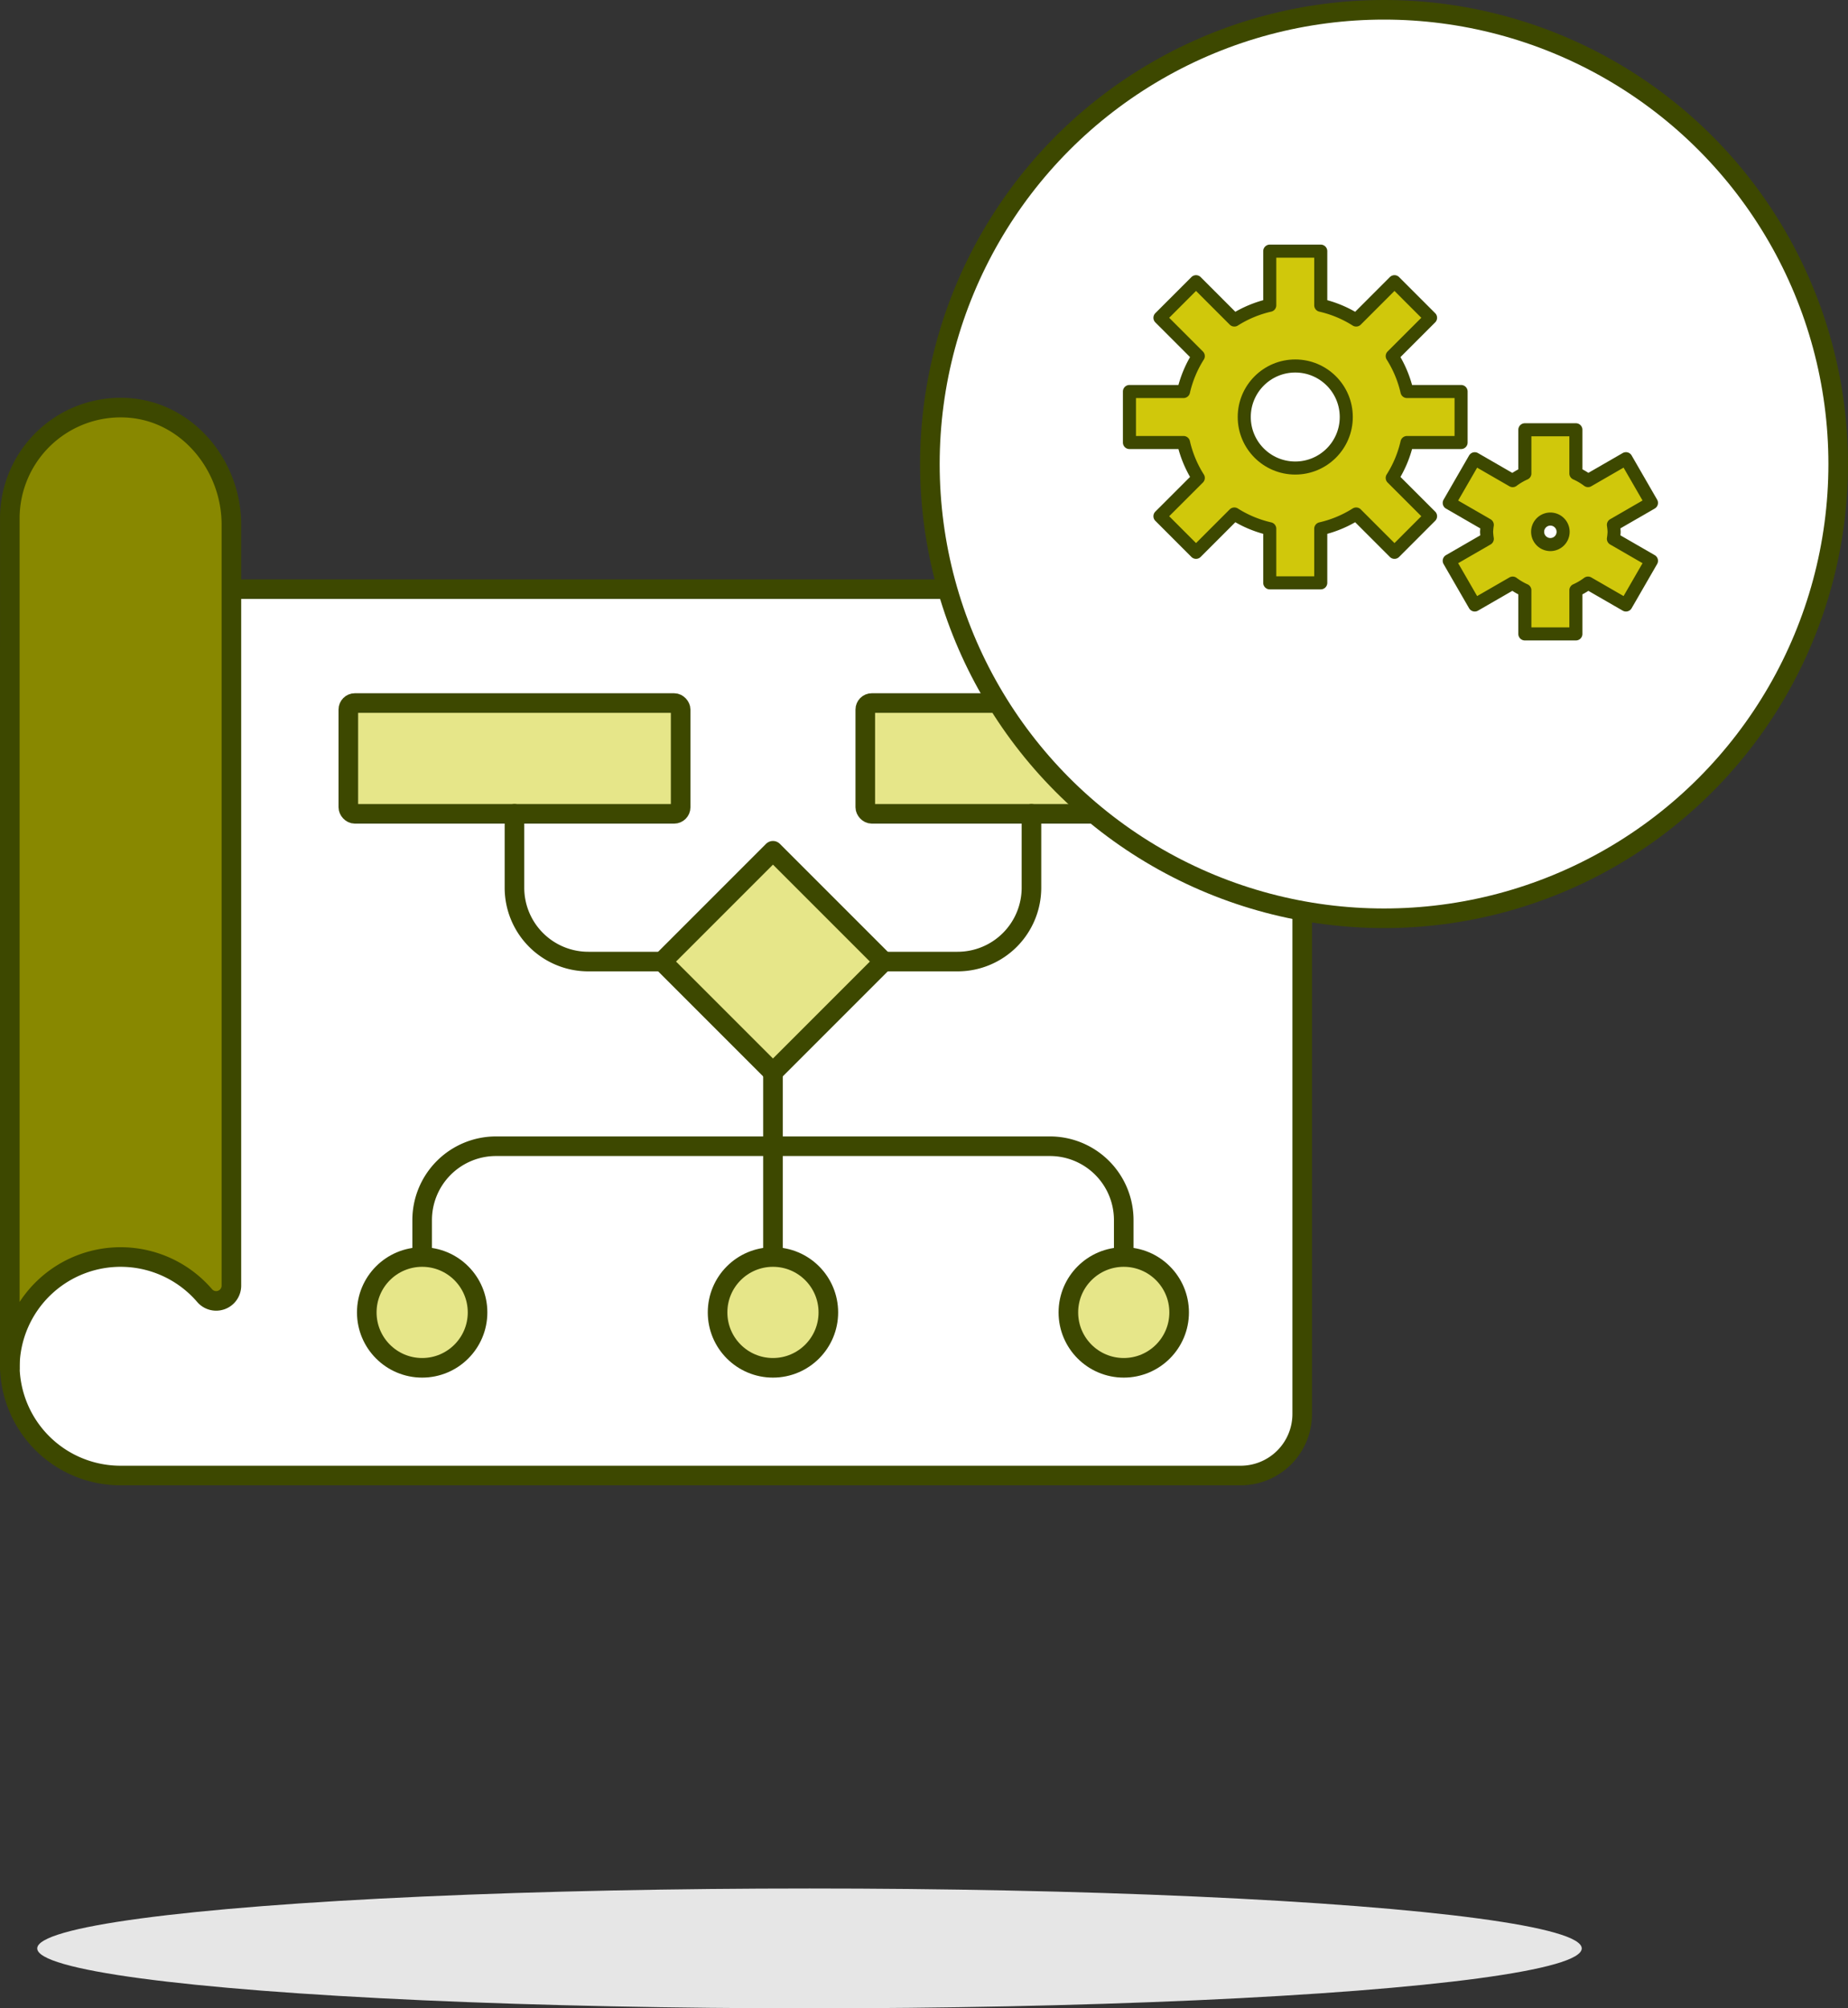
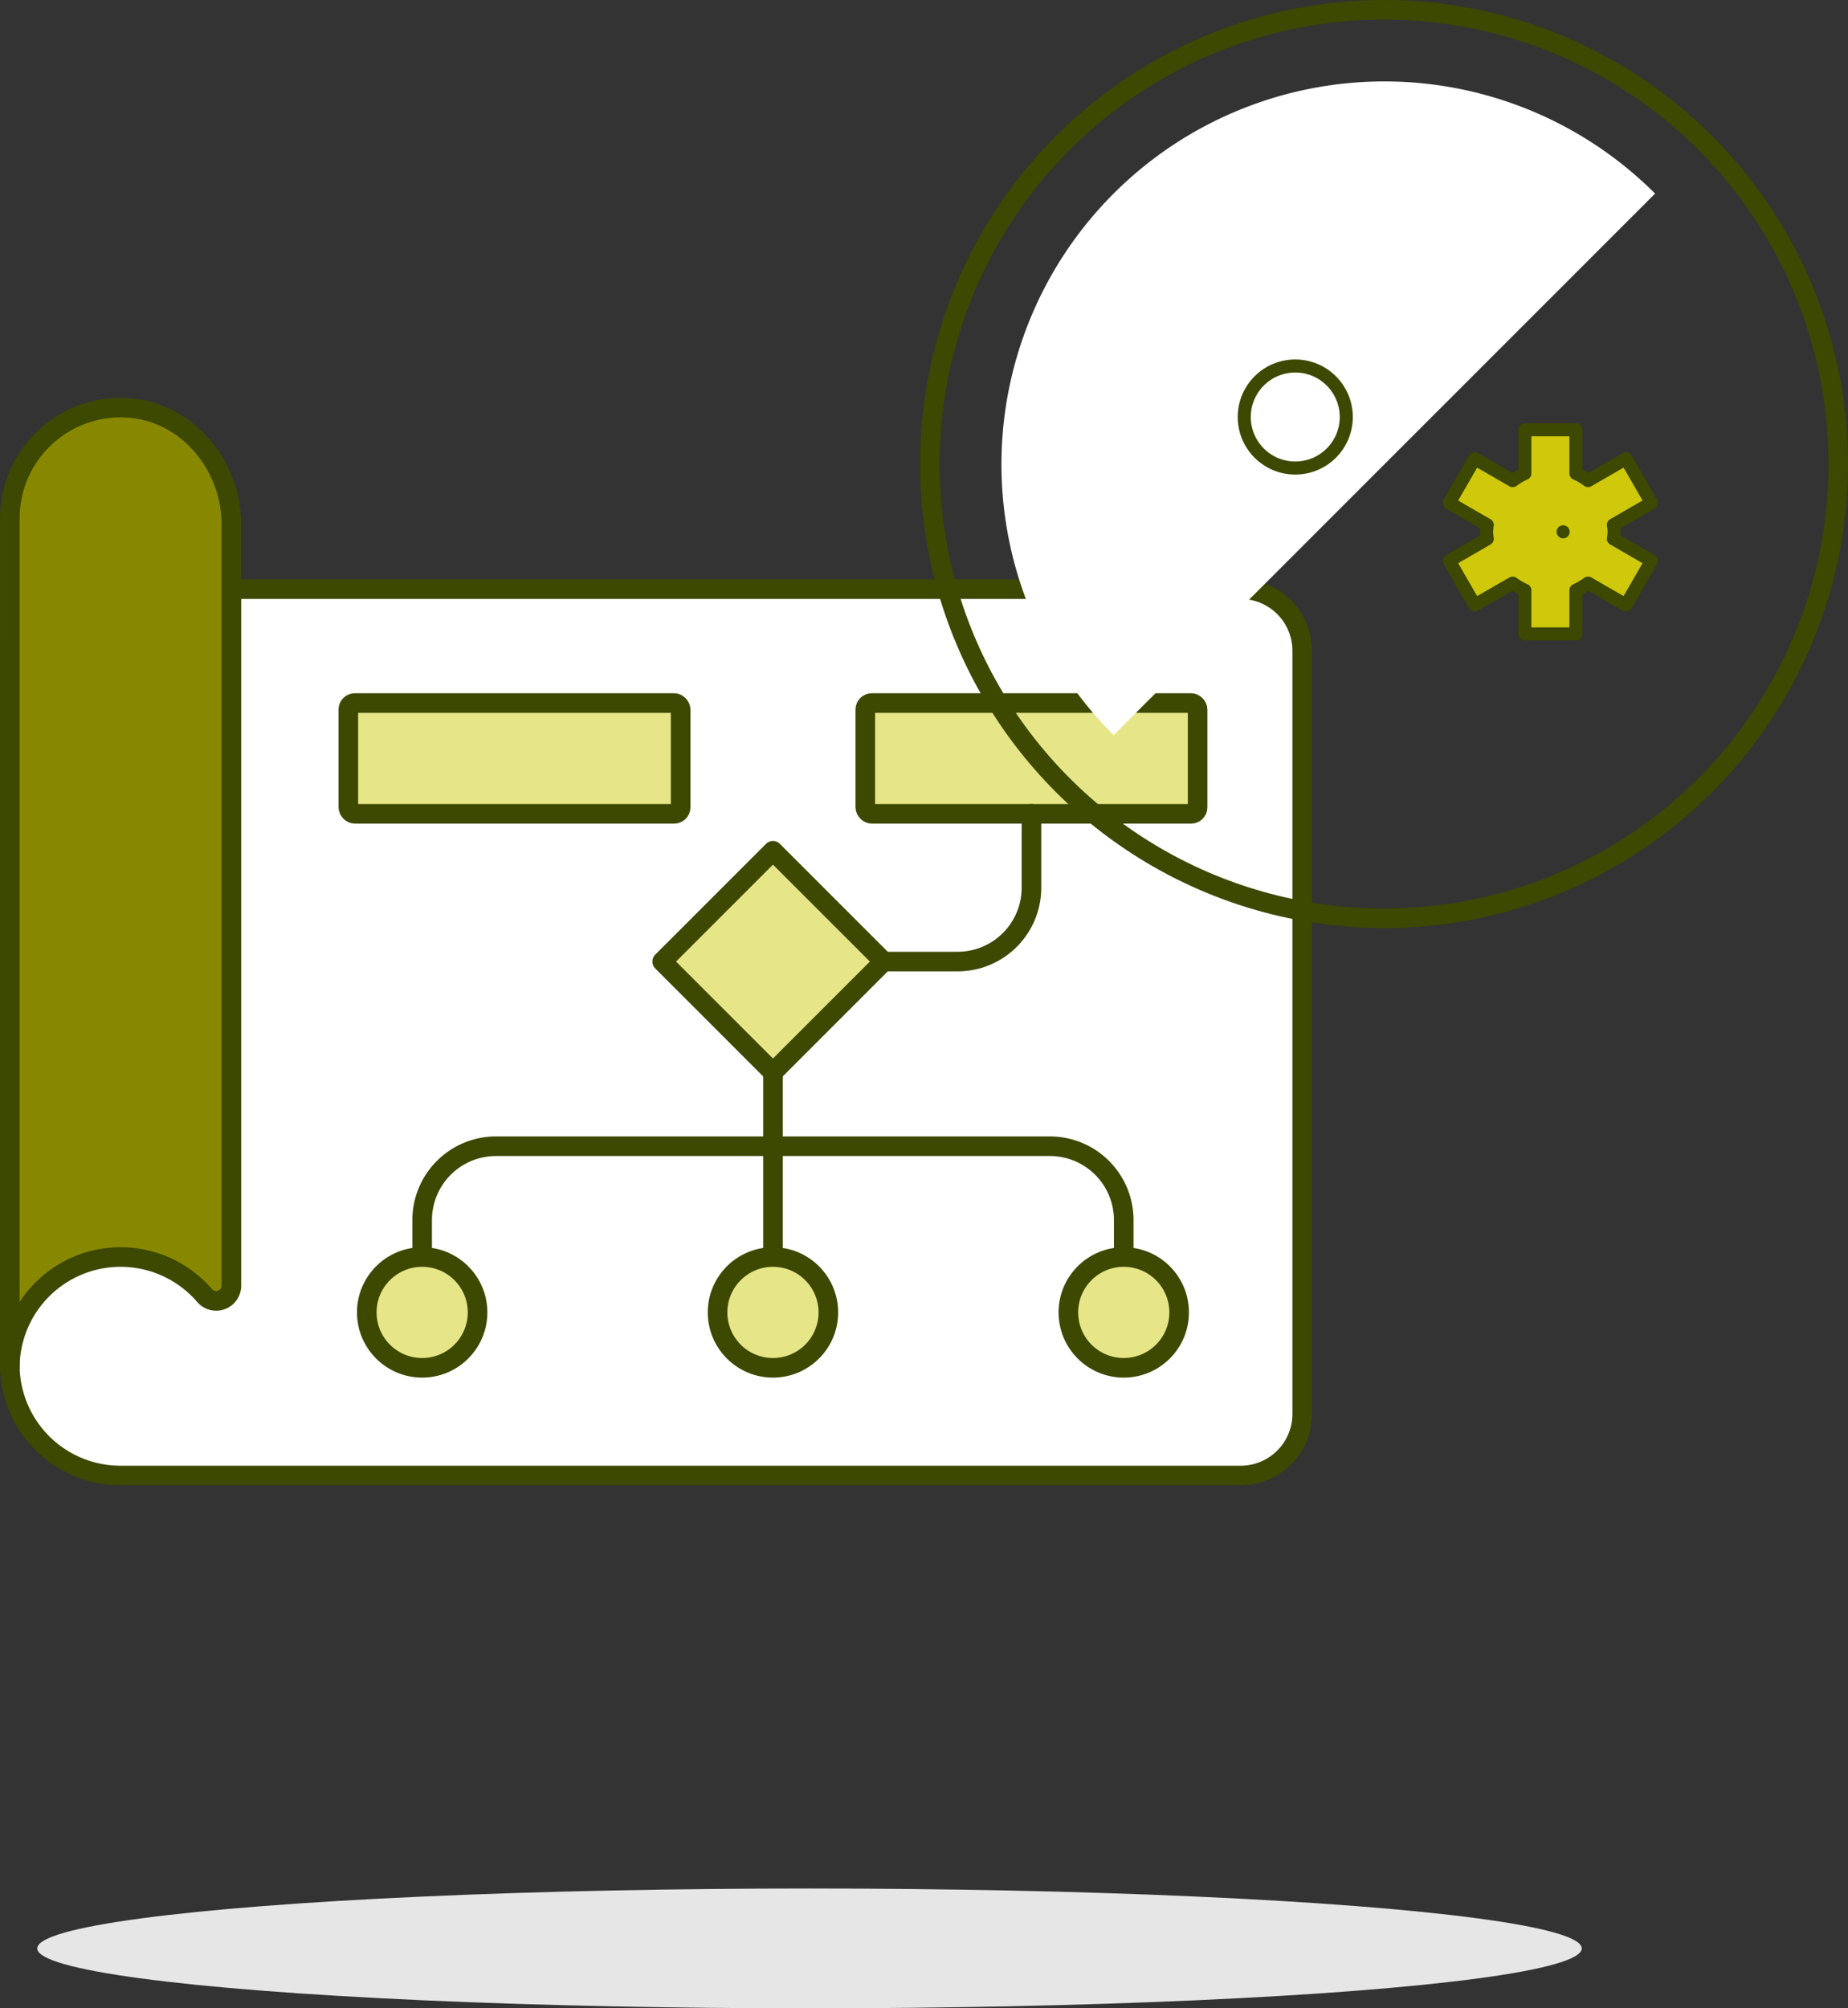
<svg xmlns="http://www.w3.org/2000/svg" width="141.5" height="153.75" viewBox="0 0 141.5 153.75">
  <rect x="0" y="0" width="141.5" height="153.75" fill="#333333" stroke="none" />
  <g id="Group_370" data-name="Group 370" transform="translate(-533.891 -482.313)">
    <path id="Path_501" data-name="Path 501" d="M633.6,509.424v58.432a4.712,4.712,0,0,1-4.712,4.712H543.123a8.477,8.477,0,0,1-8.482-8.482V509.424a4.726,4.726,0,0,1,4.712-4.712h89.533A4.712,4.712,0,0,1,633.6,509.424Z" transform="translate(0 22.706)" fill="#fff" />
    <path id="Path_502" data-name="Path 502" d="M633.6,509.424v58.432a4.712,4.712,0,0,1-4.712,4.712H543.123a8.477,8.477,0,0,1-8.482-8.482V509.424a4.726,4.726,0,0,1,4.712-4.712h89.533A4.712,4.712,0,0,1,633.6,509.424Z" transform="translate(0 22.706)" fill="none" stroke="#3d4800" stroke-linecap="round" stroke-linejoin="round" stroke-width="1.5" />
    <path id="Path_503" data-name="Path 503" d="M534.642,571.438a8.483,8.483,0,0,1,14.915-5.53,1.166,1.166,0,0,0,2.051-.768V506.888c0-4.593-3.44-8.71-8.027-8.949a8.483,8.483,0,0,0-8.939,8.47Z" transform="translate(0.001 15.59)" fill="#880" stroke="#3d4800" stroke-linecap="round" stroke-linejoin="round" stroke-width="1.5" />
    <rect id="Rectangle_227" data-name="Rectangle 227" width="25.446" height="8.482" rx="0.5" transform="translate(560.562 536.135)" stroke-width="1.5" stroke="#3d4800" stroke-linecap="round" stroke-linejoin="round" fill="#e6e689" />
    <rect id="Rectangle_228" data-name="Rectangle 228" width="25.446" height="8.482" rx="0.5" transform="translate(600.145 536.135)" stroke-width="1.5" stroke="#3d4800" stroke-linecap="round" stroke-linejoin="round" fill="#e6e689" />
    <rect id="Rectangle_229" data-name="Rectangle 229" width="11.995" height="11.995" transform="translate(584.594 555.927) rotate(-45)" stroke-width="1.5" stroke="#3d4800" stroke-linecap="round" stroke-linejoin="round" fill="#e6e689" />
    <path id="Path_504" data-name="Path 504" d="M578.614,513.107v5.655a5.656,5.656,0,0,1-5.655,5.655H567.3" transform="translate(34.255 31.511)" fill="none" stroke="#3d4800" stroke-linecap="round" stroke-linejoin="round" stroke-width="1.5" />
-     <path id="Path_505" data-name="Path 505" d="M553.5,513.107v5.655a5.654,5.654,0,0,0,5.655,5.655h5.653" transform="translate(19.783 31.511)" fill="none" stroke="#3d4800" stroke-linecap="round" stroke-linejoin="round" stroke-width="1.5" />
    <line id="Line_123" data-name="Line 123" y2="14.137" transform="translate(593.076 564.409)" fill="none" stroke="#3d4800" stroke-linecap="round" stroke-linejoin="round" stroke-width="1.5" />
    <path id="Path_506" data-name="Path 506" d="M550.052,534.009v-2.827a5.656,5.656,0,0,1,5.657-5.655h42.41a5.654,5.654,0,0,1,5.653,5.655v2.827" transform="translate(16.163 44.537)" fill="none" stroke="#3d4800" stroke-linecap="round" stroke-linejoin="round" stroke-width="1.5" />
    <circle id="Ellipse_42" data-name="Ellipse 42" cx="4.241" cy="4.241" r="4.241" transform="translate(561.975 578.546)" stroke-width="1.5" stroke="#3d4800" stroke-linecap="round" stroke-linejoin="round" fill="#e6e689" />
    <circle id="Ellipse_43" data-name="Ellipse 43" cx="4.241" cy="4.241" r="4.241" transform="translate(588.835 578.546)" stroke-width="1.5" stroke="#3d4800" stroke-linecap="round" stroke-linejoin="round" fill="#e6e689" />
    <circle id="Ellipse_44" data-name="Ellipse 44" cx="4.241" cy="4.241" r="4.241" transform="translate(615.695 578.546)" stroke-width="1.5" stroke="#3d4800" stroke-linecap="round" stroke-linejoin="round" fill="#e6e689" />
    <g id="Group_368" data-name="Group 368" transform="translate(605.091 483.063)">
-       <circle id="Ellipse_45" data-name="Ellipse 45" cx="34.775" cy="34.775" r="34.775" fill="#fff" />
      <circle id="Ellipse_46" data-name="Ellipse 46" cx="34.775" cy="34.775" r="34.775" stroke-width="1.5" stroke="#3d4800" stroke-linecap="round" stroke-linejoin="round" fill="none" />
    </g>
    <path id="Path_511" data-name="Path 511" d="M0,29.316Z" transform="translate(610.55 488.521)" fill="#e6e689" />
    <path id="Path_507" data-name="Path 507" d="M621.762,494.34A29.315,29.315,0,1,0,580.3,535.8Z" transform="translate(38.858 2.794)" fill="#fff" />
    <g id="Group_369" data-name="Group 369" transform="translate(620.374 501.542)">
-       <path id="Path_508" data-name="Path 508" d="M601.877,506.731v-3.905h-4.143a8.682,8.682,0,0,0-1.129-2.711l2.934-2.934-2.762-2.762-2.934,2.934a8.682,8.682,0,0,0-2.711-1.129v-4.143h-3.905v4.143a8.684,8.684,0,0,0-2.711,1.129l-2.934-2.934-2.762,2.762,2.934,2.934a8.682,8.682,0,0,0-1.129,2.711h-4.141v3.905h4.141a8.679,8.679,0,0,0,1.129,2.71l-2.934,2.932,2.762,2.764,2.934-2.934a8.684,8.684,0,0,0,2.711,1.129v4.141h3.905v-4.141a8.682,8.682,0,0,0,2.711-1.129l2.934,2.934,2.762-2.764-2.934-2.932a8.679,8.679,0,0,0,1.129-2.71Z" transform="translate(-576.486 -492.082)" fill="#d0c80b" stroke="#3d4800" stroke-linecap="round" stroke-linejoin="round" stroke-width="1" />
      <circle id="Ellipse_48" data-name="Ellipse 48" cx="3.906" cy="3.906" r="3.906" transform="translate(8.788 8.79)" stroke-width="1" stroke="#3d4800" stroke-linecap="round" stroke-linejoin="round" fill="#fff" />
      <path id="Path_509" data-name="Path 509" d="M601.061,506.568a4.563,4.563,0,0,0-.053-.533l2.913-1.682-1.952-3.383-2.905,1.676a4.7,4.7,0,0,0-.93-.549v-3.342h-3.907V502.1a4.777,4.777,0,0,0-.932.549l-2.905-1.676-1.953,3.383,2.913,1.682a5.06,5.06,0,0,0-.053.533,5.117,5.117,0,0,0,.053.533l-2.913,1.682,1.953,3.383,2.905-1.676a4.885,4.885,0,0,0,.932.549v3.342h3.907v-3.342a4.808,4.808,0,0,0,.93-.549l2.905,1.676,1.952-3.383-2.913-1.682A4.609,4.609,0,0,0,601.061,506.568Z" transform="translate(-563.953 -485.082)" fill="#d0c80b" stroke="#3d4800" stroke-linecap="round" stroke-linejoin="round" stroke-width="1" />
-       <path id="Path_510" data-name="Path 510" d="M593.692,503.069a.976.976,0,1,1-.977-.977A.977.977,0,0,1,593.692,503.069Z" transform="translate(-560.488 -481.583)" fill="#fff" stroke="#3d4800" stroke-linecap="round" stroke-linejoin="round" stroke-width="1" />
+       <path id="Path_510" data-name="Path 510" d="M593.692,503.069A.977.977,0,0,1,593.692,503.069Z" transform="translate(-560.488 -481.583)" fill="#fff" stroke="#3d4800" stroke-linecap="round" stroke-linejoin="round" stroke-width="1" />
    </g>
    <ellipse id="Ellipse_49" data-name="Ellipse 49" cx="59.131" cy="4.587" rx="59.131" ry="4.587" transform="translate(536.742 626.89)" fill="#e6e6e6" />
  </g>
</svg>